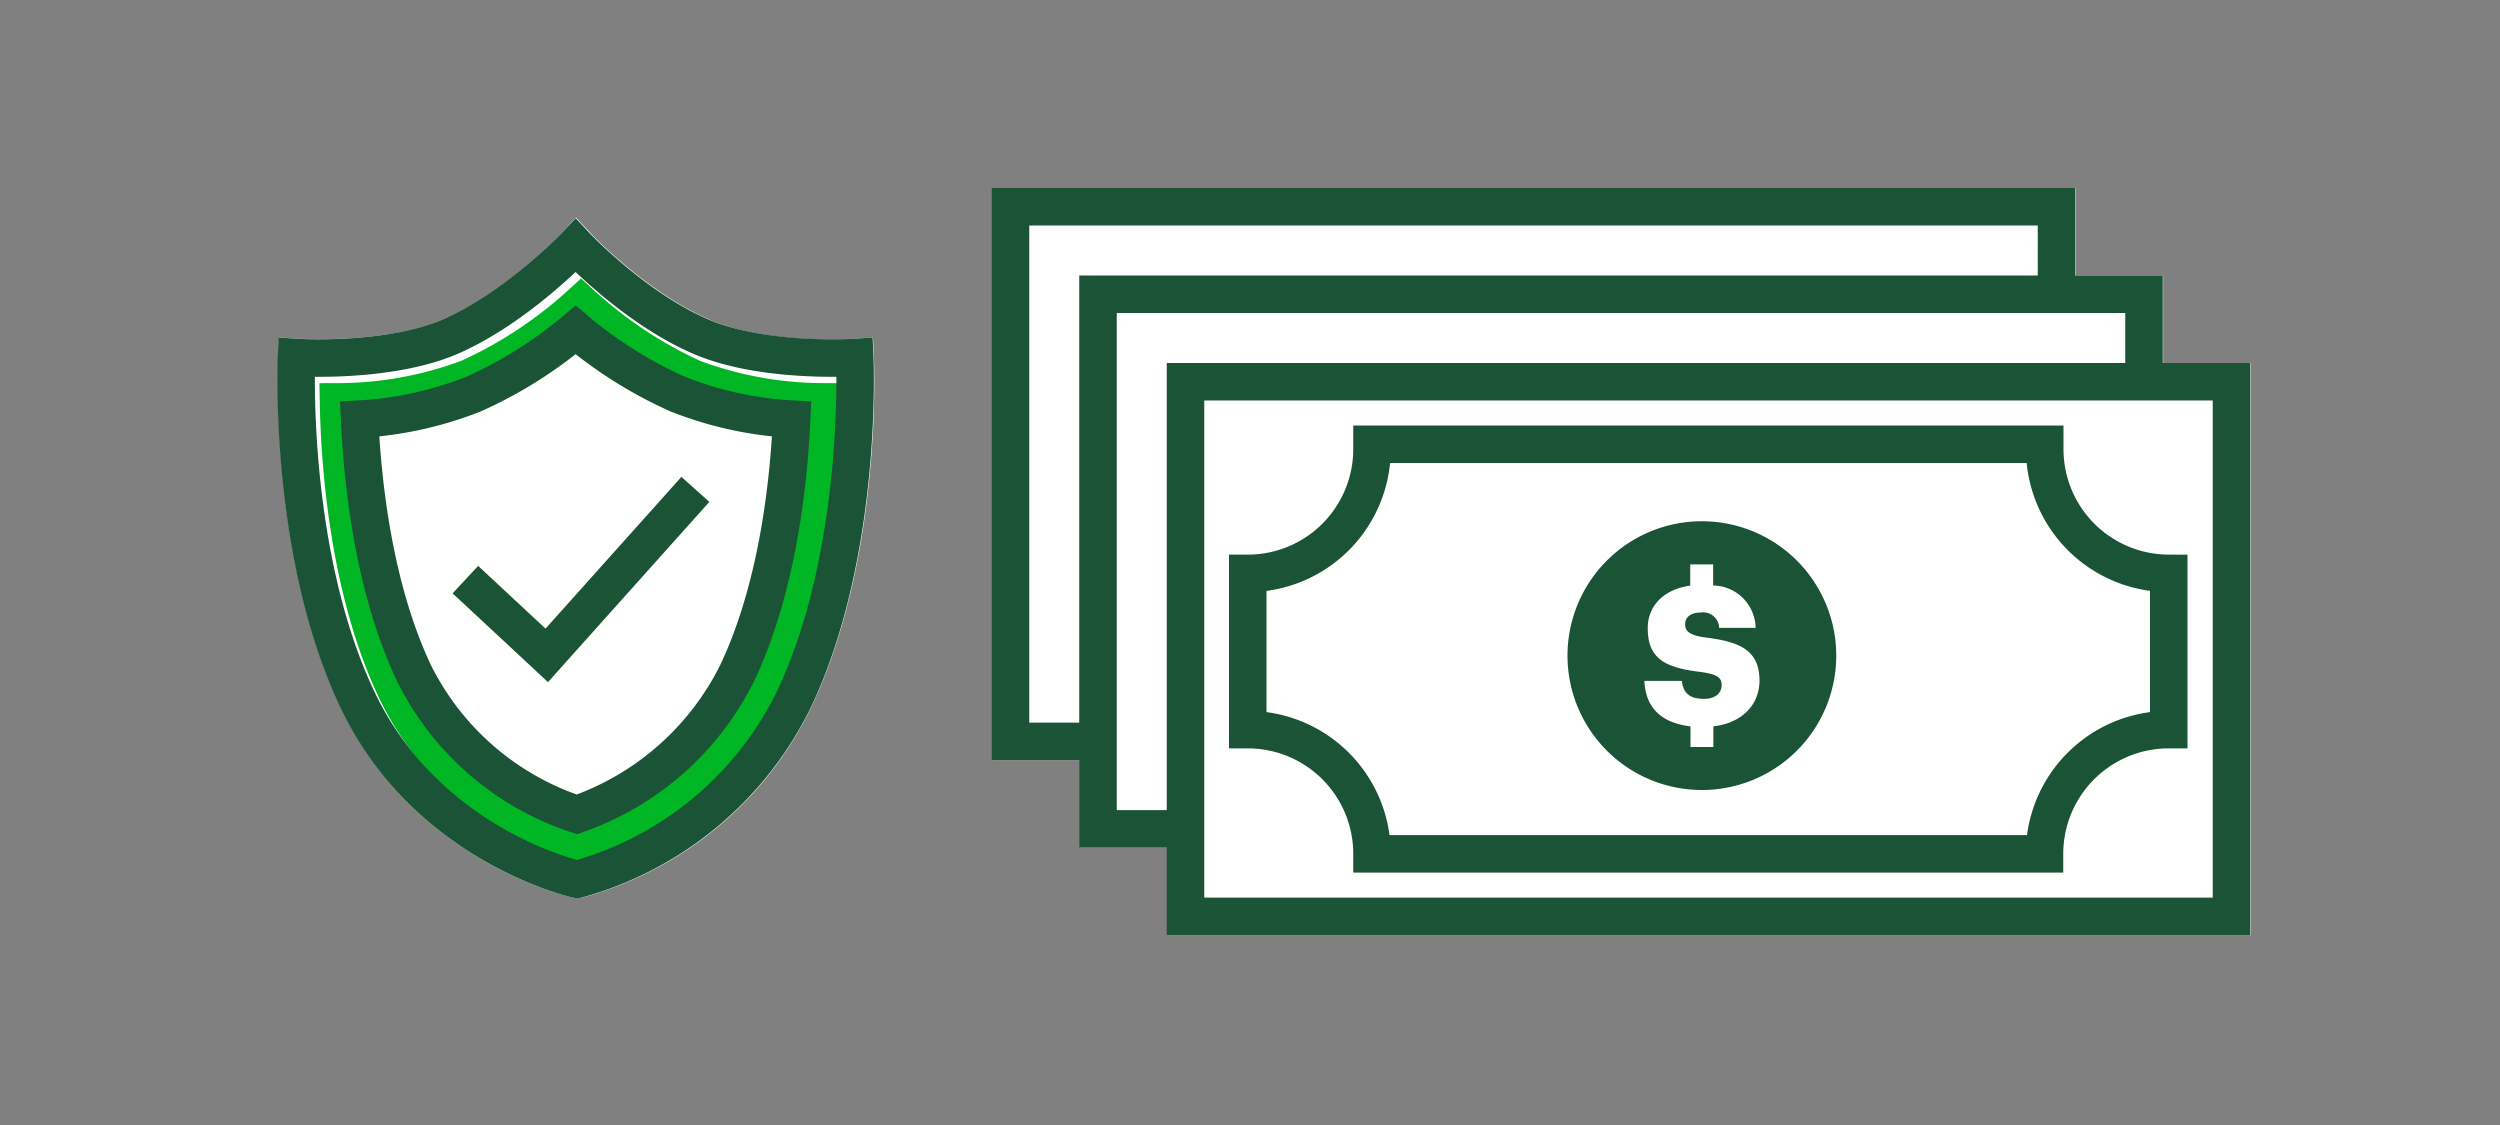
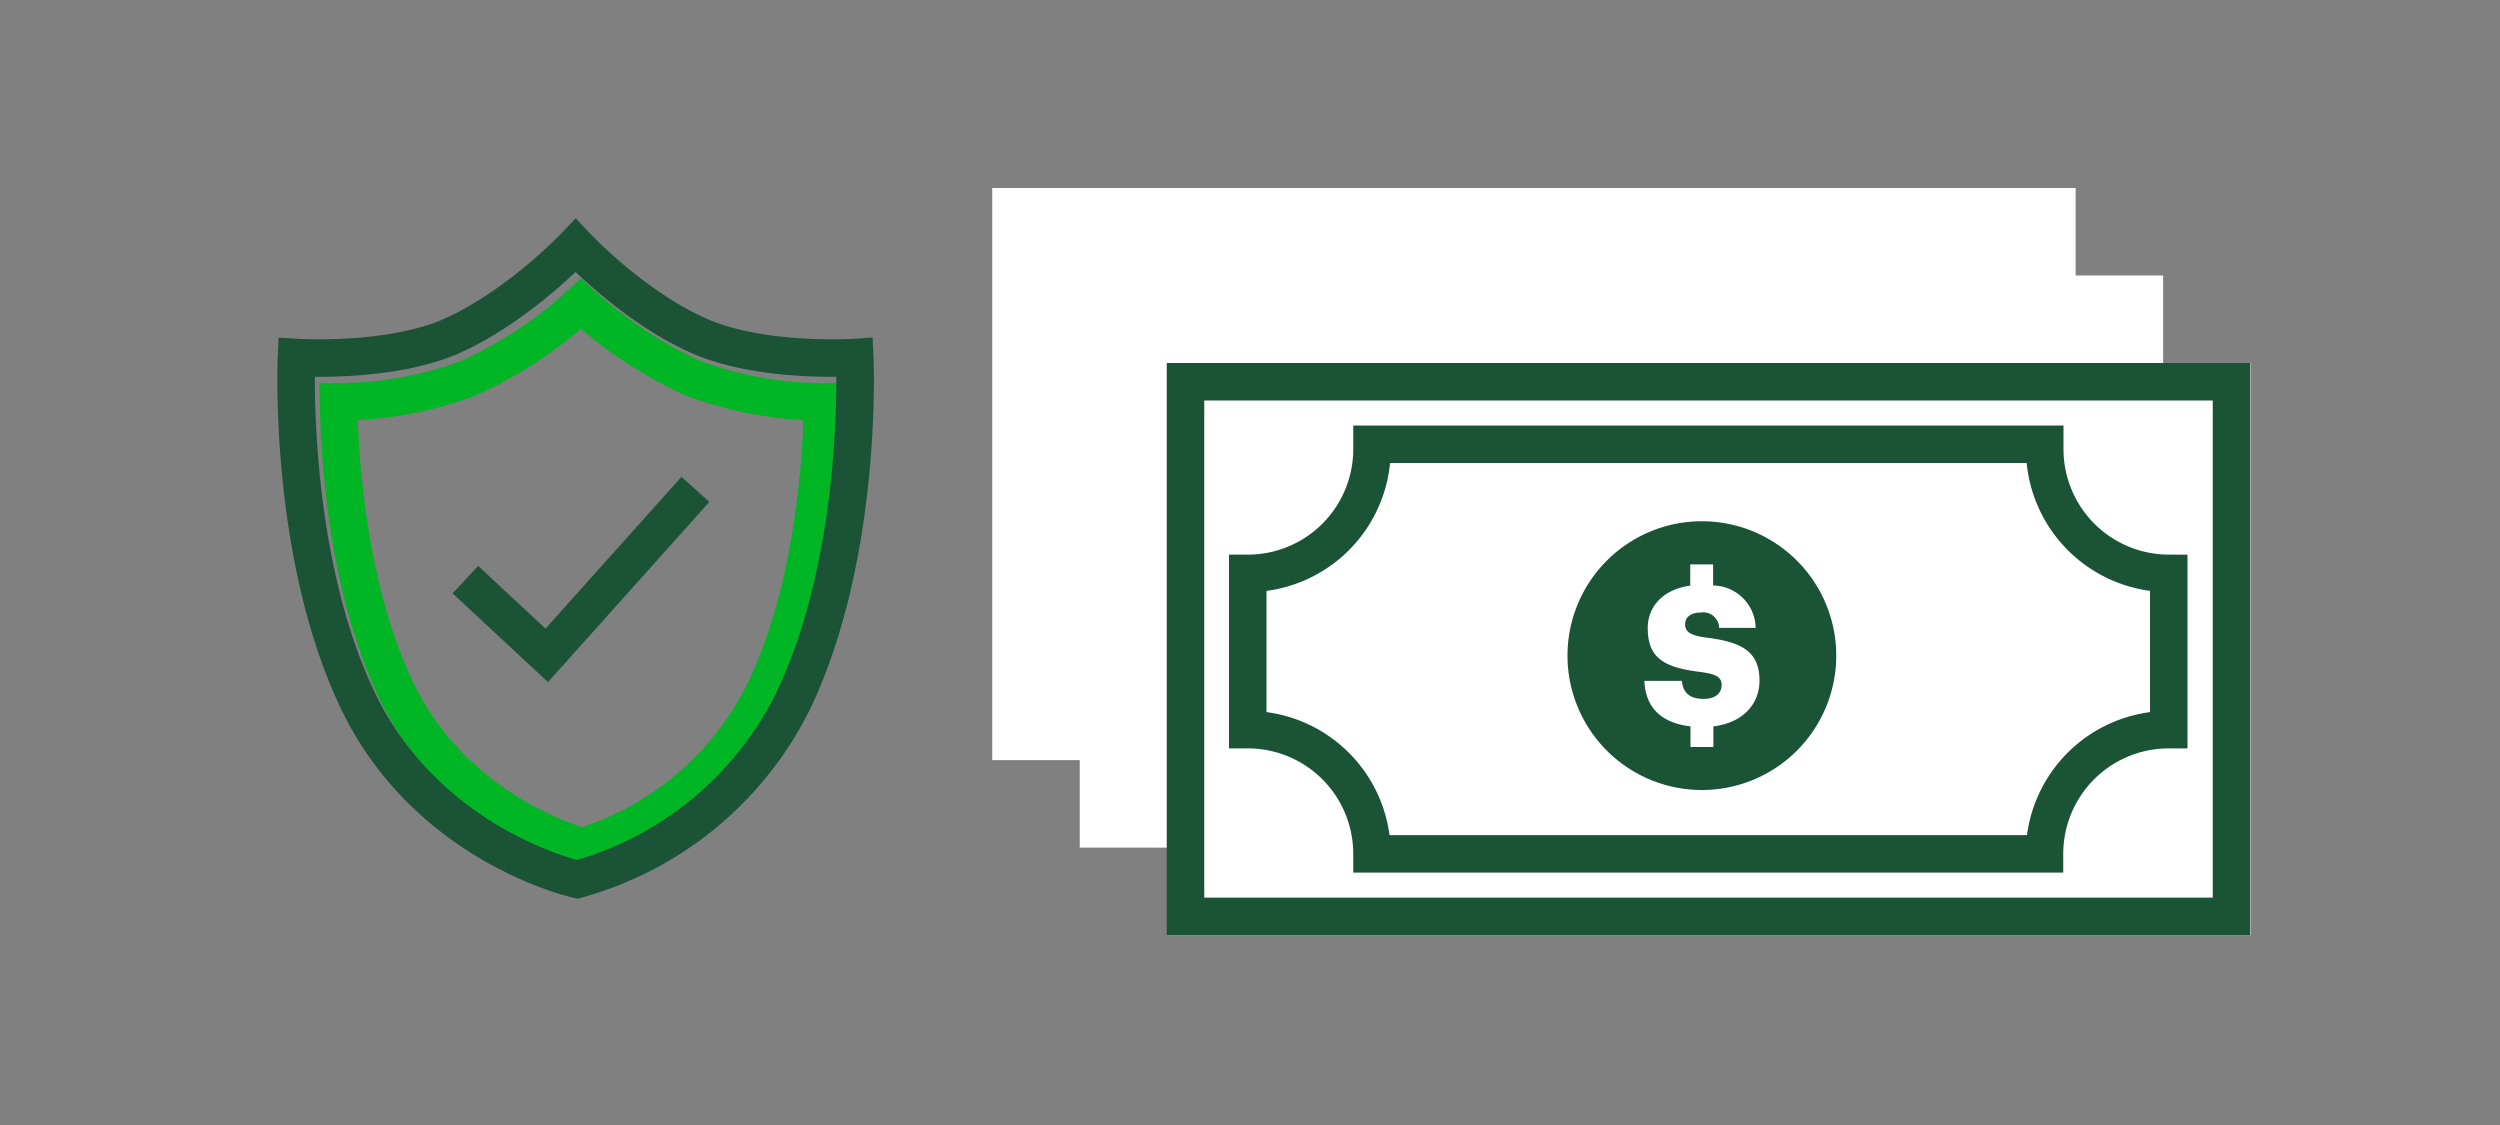
<svg xmlns="http://www.w3.org/2000/svg" viewBox="0 0 200 90">
  <rect x="0" y="0" width="200" height="90" fill="#808080" stroke="none" />
  <title>overdraftProtection</title>
  <g id="FLT_ART_WORKS" data-name="FLT ART WORKS">
-     <path d="M64.91,56.56A28.76,28.76,0,0,1,46.54,71.82l-.33.07-.32-.07c-.52-.12-12.83-2.93-18.64-15.26-5.67-12-5-27.38-5-28L22.32,27l1.53.1c.07,0,7,.42,11.53-1.52,5-2.13,9.56-6.91,9.61-7l1.09-1.17,1.1,1.17c0,.05,4.58,4.84,9.6,7,4.59,2,11.46,1.53,11.53,1.52l1.53-.1.07,1.53C69.94,29.18,70.58,44.57,64.91,56.56Z" style="fill:#fff" />
    <polygon points="180.05 29.04 180.05 74.81 93.38 74.81 93.38 67.81 86.38 67.81 86.38 60.81 79.38 60.81 79.38 15.04 166.05 15.04 166.05 22.04 173.05 22.04 173.05 29.04 180.05 29.04" style="fill:#fff" />
    <path d="M46.56,67.75c-2.39-.72-10.75-3.82-14.9-12.6-3.81-8.06-4.49-18.15-4.58-23a29.91,29.91,0,0,0,10.4-1.9,34.39,34.39,0,0,0,9-5.94,34.49,34.49,0,0,0,8.94,5.94,30,30,0,0,0,10.4,1.9c-.09,4.87-.78,15-4.58,23A24.25,24.25,0,0,1,46.56,67.75Z" style="fill:none;stroke:#00b624;stroke-miterlimit:10;stroke-width:3px" />
    <path d="M68.38,28.6s-7.24.47-12.22-1.63c-5.39-2.28-10.11-7.32-10.11-7.32s-4.73,5-10.12,7.32c-5,2.1-12.21,1.63-12.21,1.63S23,44.13,28.57,55.92,46.18,70.35,46.18,70.35A27.44,27.44,0,0,0,63.53,55.92C69.1,44.13,68.38,28.6,68.38,28.6Z" style="fill:none;stroke:#1a5336;stroke-miterlimit:10;stroke-width:3px" />
-     <path d="M46.15,65.15A22.36,22.36,0,0,1,33.09,53.79C29.9,47,29,38.65,28.77,33.53a29.14,29.14,0,0,0,9.11-2,34.54,34.54,0,0,0,8.17-5.13,34.54,34.54,0,0,0,8.17,5.13,29.09,29.09,0,0,0,9.11,2C63.1,38.65,62.2,47,59,53.79A22.64,22.64,0,0,1,46.15,65.15Z" style="fill:none;stroke:#1a5336;stroke-miterlimit:10;stroke-width:3px" />
    <polyline points="37.23 46.37 43.74 52.43 55.63 39.15" style="fill:none;stroke:#1a5336;stroke-miterlimit:10;stroke-width:3px" />
-     <polyline points="87.37 59.31 80.84 59.31 80.84 16.54 164.52 16.54 164.52 23.46" style="fill:none;stroke:#1a5336;stroke-miterlimit:10;stroke-width:3px" />
-     <polyline points="94.38 66.31 87.84 66.31 87.84 23.54 171.52 23.54 171.52 30.66" style="fill:none;stroke:#1a5336;stroke-miterlimit:10;stroke-width:3px" />
    <rect x="94.84" y="30.54" width="83.68" height="42.77" style="fill:none;stroke:#1a5336;stroke-miterlimit:10;stroke-width:3px" />
    <path d="M136.16,41.7A10.75,10.75,0,1,0,146.9,52.45,10.75,10.75,0,0,0,136.16,41.7Zm.91,16.41v1.65h-1.83V58.11c-2.38-.28-3.6-1.54-3.69-3.64h3c.08.79.45,1.44,1.76,1.44.91,0,1.42-.45,1.42-1.1s-.42-.88-1.74-1.06c-3-.36-4.17-1.2-4.17-3.51,0-1.77,1.28-3.1,3.4-3.39v-1.7h1.83v1.69a3.45,3.45,0,0,1,3.4,3.39h-2.92A1.27,1.27,0,0,0,136.08,49c-.84,0-1.27.39-1.27.94s.34.9,1.72,1.07c2.64.34,4.23,1,4.23,3.44C140.76,56.32,139.43,57.83,137.07,58.11Z" style="fill:#1a5336" />
    <path d="M163.58,35.93c0-.13,0-.26,0-.39H109.76c0,.13,0,.26,0,.39a9.94,9.94,0,0,1-9.94,9.94v12.5a9.94,9.94,0,0,1,9.94,9.94h53.8a9.94,9.94,0,0,1,9.94-9.94V45.87A9.94,9.94,0,0,1,163.58,35.93Z" style="fill:none;stroke:#1a5336;stroke-miterlimit:10;stroke-width:3px" />
  </g>
</svg>